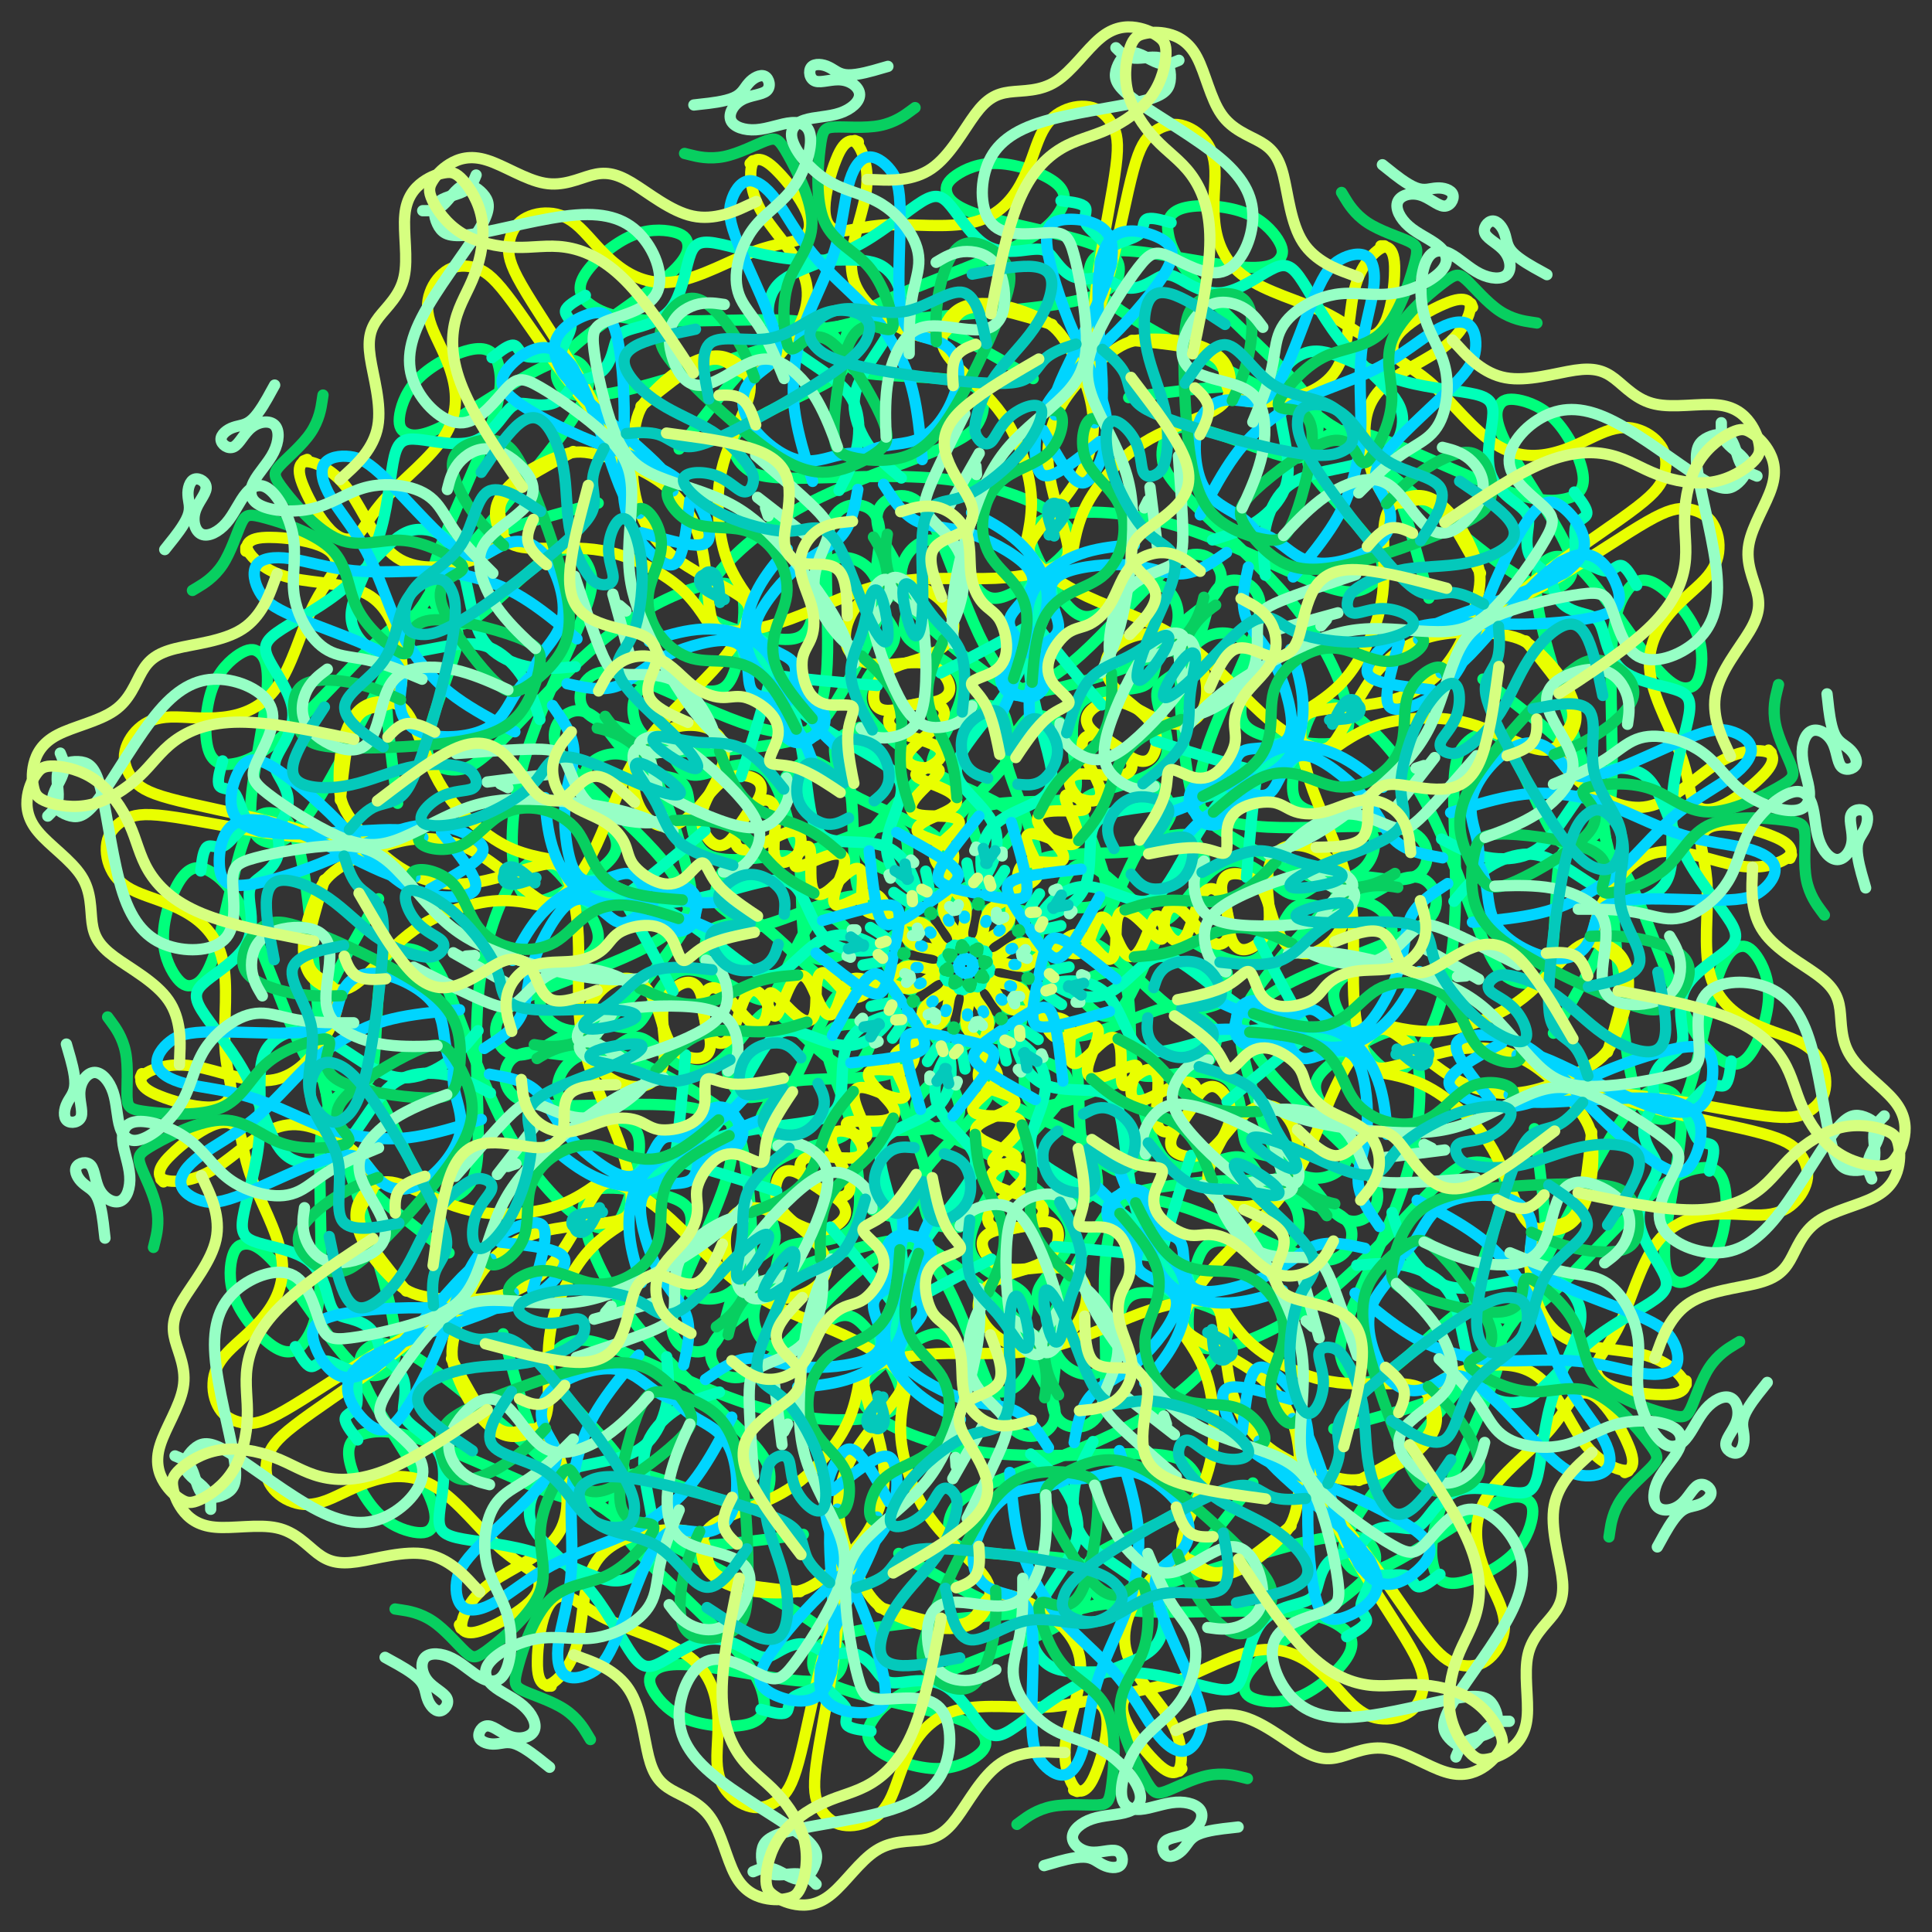
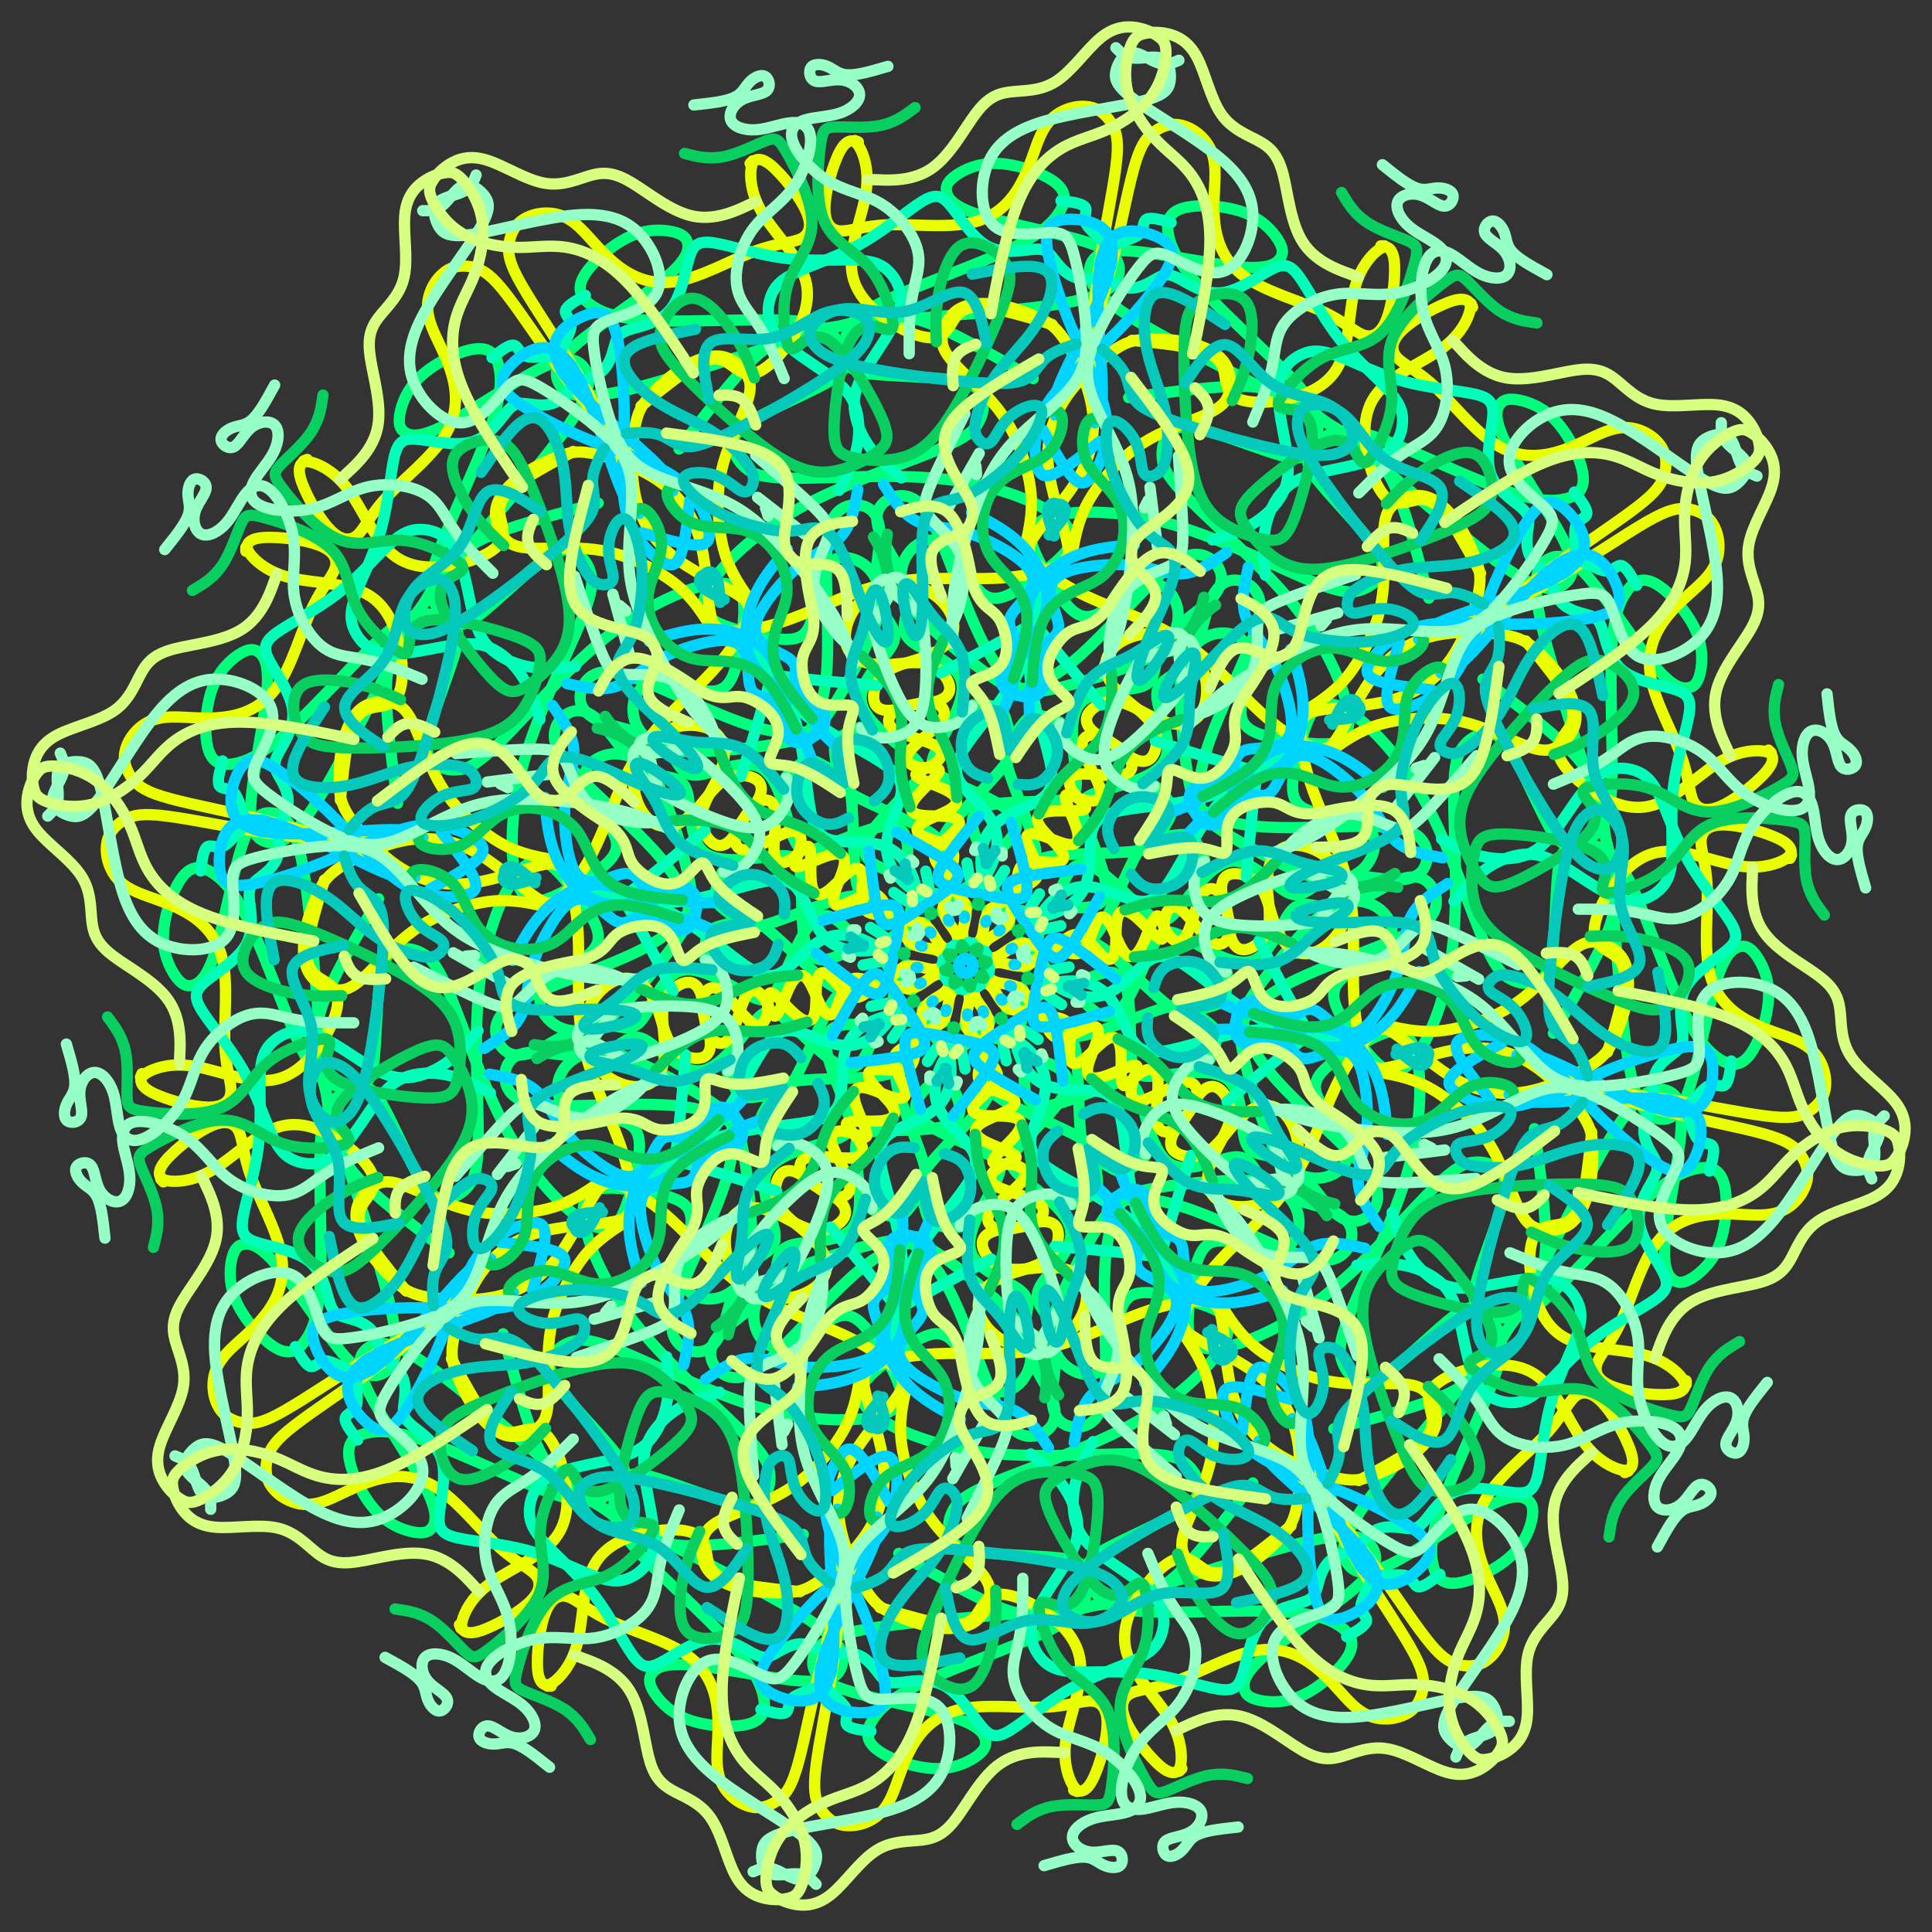
<svg xmlns="http://www.w3.org/2000/svg" xmlns:xlink="http://www.w3.org/1999/xlink" width="855" class="" height="855" viewBox="-86 -86 1027 1027">
  <rect x="-86" y="-86" width="1027" height="1027" fill="#333333" stroke="none" />
  <style>symbol{overflow: visible;}</style>
  <defs>
    <symbol id="fig1">
      <path d="M-152.5,-274.8L-146.2,-283.1C-139.8,-291.4,-127.2,-308.1,-116.5,-319.3C-105.8,-330.4,-97.2,-336.1,-66,-340.3C-34.8,-344.4,18.8,-347.1,47.7,-351.6C76.5,-356.1,80.5,-362.4,81.3,-368.3C82.2,-374.1,79.8,-379.4,65.3,-384.4C50.8,-389.4,24.2,-394.1,9.2,-398.6C-5.8,-403.1,-9.2,-407.4,-10.2,-410.9C-11.2,-414.4,-9.8,-417.1,-5.3,-420.3C-0.8,-423.4,6.8,-427.1,17.3,-426.6C27.8,-426.1,41.2,-421.4,47.5,-416.4C53.8,-411.4,53.2,-406.1,49.3,-400.3C45.5,-394.4,38.5,-388.1,21.2,-380.1C3.8,-372.1,-23.8,-362.4,-40,-355.1C-56.2,-347.8,-60.8,-342.8,-63,-337.1C-65.2,-331.4,-64.8,-325.1,-63.2,-321.1C-61.5,-317.1,-58.5,-315.4,-47.3,-314.4C-36.2,-313.4,-16.8,-313.1,-5.8,-311.3C5.2,-309.4,7.8,-306.1,8.8,-302.1C9.8,-298.1,9.2,-293.4,6.8,-289.1C4.5,-284.8,0.5,-280.8,-16.5,-273.8C-33.5,-266.8,-63.5,-256.8,-86,-244.8C-108.5,-232.8,-123.5,-218.8,-131.3,-209.1C-139.2,-199.4,-139.8,-194.1,-139.2,-190.3C-138.5,-186.4,-136.5,-184.1,-128.2,-180.9C-119.8,-177.8,-105.2,-173.8,-96.2,-173.6C-87.2,-173.4,-83.8,-177.1,-81.7,-185.4C-79.5,-193.8,-78.5,-206.8,-74,-212.8C-69.5,-218.8,-61.5,-217.8,-56,-214.6C-50.5,-211.4,-47.5,-206.1,-46,-200.8C-44.5,-195.4,-44.5,-190.1,-49.5,-178.1C-54.5,-166.1,-64.5,-147.4,-71.2,-137.1C-77.8,-126.8,-81.2,-124.8,-87.8,-124.1C-94.5,-123.4,-104.5,-124.1,-120,-129.6C-135.5,-135.1,-156.5,-145.4,-170.3,-150.9C-184.2,-156.4,-190.8,-157.1,-195.5,-155.8C-200.2,-154.4,-202.8,-151.1,-204.2,-147.6C-205.5,-144.1,-205.5,-140.4,-203.7,-137.3C-201.8,-134.1,-198.2,-131.4,-192.7,-129.4C-187.2,-127.4,-179.8,-126.1,-173,-123.3C-166.2,-120.4,-159.8,-116.1,-155.8,-111.1C-151.8,-106.1,-150.2,-100.4,-141.7,-101.6C-133.2,-102.8,-117.8,-110.8,-108.5,-105.1C-99.2,-99.4,-95.8,-80.1,-92.5,-70.3C-89.2,-60.4,-85.8,-60.1,-76.7,-63.3C-67.5,-66.4,-52.5,-73.1,-43.7,-74.3C-34.8,-75.4,-32.2,-71.1,-31.3,-65.4C-30.5,-59.8,-31.5,-52.8,-31,-48.1C-30.5,-43.4,-28.5,-41.1,-23.2,-39.8C-17.8,-38.4,-9.2,-38.1,-4.2,-35.8C0.8,-33.4,2.2,-29.1,-0.5,-32.9C-3.2,-36.8,-9.8,-48.8,-12.2,-57.1C-14.5,-65.4,-12.5,-70.1,-4.3,-79.4C3.8,-88.8,18.2,-102.8,23.5,-110.8C28.8,-118.8,25.2,-120.8,23.3,-124.4C21.5,-128.1,21.5,-133.4,18.5,-136.1C15.5,-138.8,9.5,-138.8,6.5,-138.8L3.5,-138.8" fill="none" stroke="#00ff7c" stroke-width="6" stroke-linecap="round" />
    </symbol>
    <symbol id="fig2">
      <path d="M220.5,-382.8L222.5,-382.8" fill="none" stroke="#e9ff00" stroke-width="6" stroke-linecap="round" />
    </symbol>
    <symbol id="fig3">
      <path d="M56.5,-219.8L57.2,-223.3C57.8,-226.8,59.2,-233.8,62,-240.6C64.8,-247.4,69.2,-254.1,75,-260.9C80.8,-267.8,88.2,-274.8,98,-280.3C107.8,-285.8,120.2,-289.8,127.8,-293.3C135.5,-296.8,138.5,-299.8,139.8,-304.6C141.2,-309.4,140.8,-316.1,137.2,-321.1C133.5,-326.1,126.5,-329.4,118.7,-331.3C110.8,-333.1,102.2,-333.4,95.7,-333.1C89.2,-332.8,84.8,-331.8,77.3,-326.4C69.8,-321.1,59.2,-311.4,52.3,-300.8C45.5,-290.1,42.5,-278.4,43.8,-265.1C45.2,-251.8,50.8,-236.8,53.2,-227.8C55.5,-218.8,54.5,-215.8,48.5,-212.8C42.5,-209.8,31.5,-206.8,15.5,-206.1C-0.5,-205.4,-21.5,-207.1,-35.7,-204.3C-49.8,-201.4,-57.2,-194.1,-61,-186.8C-64.8,-179.4,-65.2,-172.1,-62,-167.3C-58.8,-162.4,-52.2,-160.1,-44.3,-160.1C-36.5,-160.1,-27.5,-162.4,-20.7,-160.6C-13.8,-158.8,-9.2,-152.8,-8.7,-148.4C-8.2,-144.1,-11.8,-141.4,-17.3,-140.3C-22.8,-139.1,-30.2,-139.4,-35.3,-137.1C-40.5,-134.8,-43.5,-129.8,-38.7,-126.1C-33.8,-122.4,-21.2,-120.1,-16,-116.9C-10.8,-113.8,-13.2,-109.8,-17.5,-107.1C-21.8,-104.4,-28.2,-103.1,-26.3,-100.9C-24.5,-98.8,-14.5,-95.8,-9.3,-92.8C-4.2,-89.8,-3.8,-86.8,-7.3,-84.1C-10.8,-81.4,-18.2,-79.1,-22.3,-76.6C-26.5,-74.1,-27.5,-71.4,-23.3,-69.3C-19.2,-67.1,-9.8,-65.4,-7.3,-61.3C-4.8,-57.1,-9.2,-50.4,-8.5,-45.4C-7.8,-40.4,-2.2,-37.1,-0.5,-32.6C1.2,-28.1,-1.2,-22.4,-1.7,-18.8C-2.2,-15.1,-0.8,-13.4,-0.2,-12.6L0.5,-11.8" fill="none" stroke="#e9ff00" stroke-width="6" stroke-linecap="round" />
    </symbol>
    <symbol id="fig4">
      <path d="M270.5,-177.8L277.2,-183.6C283.8,-189.4,297.2,-201.1,312.8,-212.8C328.5,-224.4,346.5,-236.1,356.8,-244.1C367.2,-252.1,369.8,-256.4,371.2,-261.1C372.5,-265.8,372.5,-270.8,370.2,-275.1C367.8,-279.4,363.2,-283.1,358,-284.9C352.8,-286.8,347.2,-286.8,340,-284.1C332.8,-281.4,324.2,-276.1,314.2,-273.3C304.2,-270.4,292.8,-270.1,281.5,-277.3C270.2,-284.4,258.8,-299.1,249.3,-307.9C239.8,-316.8,232.2,-319.8,228.8,-323.8C225.5,-327.8,226.5,-332.8,232,-338.1C237.5,-343.4,247.5,-349.1,254.2,-351.9C260.8,-354.8,264.2,-354.8,266.2,-353.8C268.2,-352.8,268.8,-350.8,267.2,-346.1C265.5,-341.4,261.5,-334.1,251.7,-327.3C241.8,-320.4,226.2,-314.1,218.5,-304.4C210.8,-294.8,211.2,-281.8,213.5,-270.8C215.8,-259.8,220.2,-250.8,225,-247.6C229.8,-244.4,235.2,-247.1,240,-247.8C244.8,-248.4,249.2,-247.1,254.7,-240.3C260.2,-233.4,266.8,-221.1,270.2,-214.9L273.5,-208.8" fill="none" stroke="#e9ff00" stroke-width="6" stroke-linecap="round" />
    </symbol>
    <symbol id="fig5">
      <path d="M-67.5,-252.8L-65.7,-256.3C-63.8,-259.8,-60.2,-266.8,-58.3,-274.3C-56.5,-281.8,-56.5,-289.8,-58.5,-296.3C-60.5,-302.8,-64.5,-307.8,-72.8,-313.9C-81.2,-320.1,-93.8,-327.4,-100,-334.9C-106.2,-342.4,-105.8,-350.1,-103.8,-355.8C-101.8,-361.4,-98.2,-365.1,-89.5,-369.1C-80.8,-373.1,-67.2,-377.4,-54.7,-384.6C-42.2,-391.8,-30.8,-401.8,-23.5,-406.3C-16.2,-410.8,-12.8,-409.8,-8,-403.9C-3.2,-398.1,3.2,-387.4,11,-382.9C18.8,-378.4,28.2,-380.1,34,-380.8C39.8,-381.4,42.2,-381.1,45,-377.9C47.8,-374.8,51.2,-368.8,57,-366.4C62.8,-364.1,71.2,-365.4,75,-368.9C78.8,-372.4,78.2,-378.1,74.8,-382.8C71.5,-387.4,65.5,-391.1,63.8,-394.6C62.2,-398.1,64.8,-401.4,63.3,-403.4C61.8,-405.4,56.2,-406.1,53.3,-406.4L50.5,-406.8" fill="none" stroke="#00ffb9" stroke-width="6" stroke-linecap="round" />
    </symbol>
    <symbol id="fig6">
      <path d="M-13.5,-155.8L-4.5,-160.4C4.5,-165.1,22.5,-174.4,32.5,-180.4C42.5,-186.4,44.5,-189.1,45.3,-192.9C46.2,-196.8,45.8,-201.8,44,-202.1C42.2,-202.4,38.8,-198.1,36.3,-188.8C33.8,-179.4,32.2,-165.1,34.7,-149.1C37.2,-133.1,43.8,-115.4,45.3,-104.8C46.8,-94.1,43.2,-90.4,37,-87.1C30.8,-83.8,22.2,-80.8,16.7,-76.3C11.2,-71.8,8.8,-65.8,8.2,-59.8C7.5,-53.8,8.5,-47.8,9.7,-44.4C10.8,-41.1,12.2,-40.4,14,-41.9C15.8,-43.4,18.2,-47.1,19.3,-48.9L20.5,-50.8" fill="none" stroke="#00ffb9" stroke-width="6" stroke-linecap="round" />
    </symbol>
    <symbol id="fig7">
      <path d="M-3.5,12.2L2.5,11.2" fill="none" stroke="#00ffb9" stroke-width="6" stroke-linecap="round" />
    </symbol>
    <symbol id="fig8">
-       <path d="M124.5,-239.8L127.5,-245.5C130.5,-251.2,136.5,-262.5,142.7,-271C148.8,-279.5,155.2,-285.2,161.7,-290.2C168.2,-295.2,174.8,-299.5,185,-303.8C195.2,-308.2,208.8,-312.5,220.3,-318.7C231.8,-324.8,241.2,-332.8,249,-337.5C256.8,-342.2,263.2,-343.5,266.8,-341.2C270.5,-338.8,271.5,-332.8,270.8,-327.5C270.2,-322.2,267.8,-317.5,258.7,-308.2C249.5,-298.8,233.5,-284.8,225.3,-275.3C217.2,-265.8,216.8,-260.8,218.7,-256C220.5,-251.2,224.5,-246.5,225.5,-240.8C226.5,-235.2,224.5,-228.5,217,-223C209.5,-217.5,196.5,-213.2,187,-214.2C177.5,-215.2,171.5,-221.5,166,-225.3C160.5,-229.2,155.5,-230.5,153,-231.2L150.5,-231.8" fill="none" stroke="#00d5ff" stroke-width="6" stroke-linecap="round" />
-     </symbol>
+       </symbol>
    <symbol id="fig9">
      <path d="M138.5,-219.8L134.7,-217.2C130.8,-214.5,123.2,-209.2,115.3,-208.5C107.5,-207.8,99.5,-211.8,87.8,-213C76.2,-214.2,60.8,-212.5,52.8,-209.2C44.8,-205.8,44.2,-200.8,45.2,-195.7C46.2,-190.5,48.8,-185.2,49.2,-181.2C49.5,-177.2,47.5,-174.5,41.5,-171.3C35.5,-168.2,25.5,-164.5,21.2,-159.8C16.8,-155.2,18.2,-149.5,21.3,-146.5C24.5,-143.5,29.5,-143.2,33.2,-144.2C36.8,-145.2,39.2,-147.5,38.2,-154.7C37.2,-161.8,32.8,-173.8,32.5,-183.7C32.2,-193.5,35.8,-201.2,41.7,-207.2C47.5,-213.2,55.5,-217.5,63.8,-220C72.2,-222.5,80.8,-223.2,85.2,-223.5L89.5,-223.8" fill="none" stroke="#00d5ff" stroke-width="6" stroke-linecap="round" />
    </symbol>
    <symbol id="fig10">
      <path d="M23.5,31.2L26.5,29.2C29.5,27.2,35.5,23.2,39.5,22.2C43.5,21.2,45.5,23.2,47.2,30.2C48.8,37.2,50.2,49.2,50.8,55.2L51.5,61.2" fill="none" stroke="#00d5ff" stroke-width="6" stroke-linecap="round" />
    </symbol>
    <symbol id="fig11">
      <path d="M116.5,29.2L118.2,26.3C119.8,23.5,123.2,17.8,128.3,17.7C133.5,17.5,140.5,22.8,148.7,24.7C156.8,26.5,166.2,24.8,170.8,24L175.5,23.2" fill="none" stroke="#00d5ff" stroke-width="6" stroke-linecap="round" />
    </symbol>
    <symbol id="fig12">
      <path d="M3.5,-0.8L4.5,-0.8" fill="none" stroke="#00d5ff" stroke-width="6" stroke-linecap="round" />
    </symbol>
    <symbol id="fig13">
      <path d="M25.5,-0.8L26.5,-0.8" fill="none" stroke="#00d5ff" stroke-width="6" stroke-linecap="round" />
    </symbol>
    <symbol id="fig14">
      <path d="M252.5,-155.8L254.2,-156C255.8,-156.2,259.2,-156.5,268,-165.5C276.8,-174.5,291.2,-192.2,303,-203.7C314.8,-215.2,324.2,-220.5,331.7,-218.3C339.2,-216.2,344.8,-206.5,346.7,-199.7C348.5,-192.8,346.5,-188.8,336.3,-186C326.2,-183.2,307.8,-181.5,290,-181.7C272.2,-181.8,254.8,-183.8,241.8,-180.7C228.8,-177.5,220.2,-169.2,216,-163.3C211.8,-157.5,212.2,-154.2,218.2,-151.8C224.2,-149.5,235.8,-148.2,241.7,-147.5L247.5,-146.8" fill="none" stroke="#00d5ff" stroke-width="6" stroke-linecap="round" />
    </symbol>
    <symbol id="fig15">
      <path d="M223.5,-245.8L226.2,-248.7C228.8,-251.5,234.2,-257.2,242,-262.7C249.8,-268.2,260.2,-273.5,267,-273C273.8,-272.5,277.2,-266.2,278.7,-260.5C280.2,-254.8,279.8,-249.8,277.7,-245.7C275.5,-241.5,271.5,-238.2,257.7,-232.2C243.8,-226.2,220.2,-217.5,203.3,-213.5C186.5,-209.5,176.5,-210.2,167.8,-214.8C159.2,-219.5,151.8,-228.2,148.2,-234.3C144.5,-240.5,144.5,-244.2,153.8,-253C163.2,-261.8,181.8,-275.8,192.7,-278.8C203.5,-281.8,206.5,-273.8,208.8,-270C211.2,-266.2,212.8,-266.5,216.5,-272.3C220.2,-278.2,225.8,-289.5,226.3,-300.5C226.8,-311.5,222.2,-322.2,226.7,-333.3C231.2,-344.5,244.8,-356.2,252.5,-362.2C260.2,-368.2,261.8,-368.5,266,-364.7C270.2,-360.8,276.8,-352.8,283.5,-348.3C290.2,-343.8,296.8,-342.8,300.2,-342.3L303.5,-341.8" fill="none" stroke="#08cf60" stroke-width="6" stroke-linecap="round" />
    </symbol>
    <symbol id="fig16">
      <path d="M131.5,-81.8L135.8,-85.5C140.2,-89.2,148.8,-96.5,156.7,-100C164.5,-103.5,171.5,-103.2,178,-101.3C184.5,-99.5,190.5,-96.2,197.2,-95.3C203.8,-94.5,211.2,-96.2,217.7,-100.2C224.2,-104.2,229.8,-110.5,231.8,-118.7C233.8,-126.8,232.2,-136.8,235.2,-144.7C238.2,-152.5,245.8,-158.2,250.2,-158.8C254.5,-159.5,255.5,-155.2,256,-153L256.5,-150.8" fill="none" stroke="#08cf60" stroke-width="6" stroke-linecap="round" />
    </symbol>
    <symbol id="fig17">
      <path d="M89.5,-4.8L93.7,-5.2C97.8,-5.5,106.2,-6.2,114.8,-9.7C123.5,-13.2,132.5,-19.5,142.3,-20.3C152.2,-21.2,162.8,-16.5,168.2,-14.2L173.5,-11.8" fill="none" stroke="#08cf60" stroke-width="6" stroke-linecap="round" />
    </symbol>
    <symbol id="fig18">
      <path d="M32.5,6.2L33.5,6.2" fill="none" stroke="#08cf60" stroke-width="6" stroke-linecap="round" />
    </symbol>
    <symbol id="fig19">
      <path d="M7.5,6.2L9.5,6.2" fill="none" stroke="#08cf60" stroke-width="6" stroke-linecap="round" />
    </symbol>
    <symbol id="fig20">
      <path d="M196.5,-36.8L199.5,-38C202.5,-39.2,208.5,-41.5,214,-42.3C219.5,-43.2,224.5,-42.5,227,-42.2L229.5,-41.8" fill="none" stroke="#08cf60" stroke-width="6" stroke-linecap="round" />
    </symbol>
    <symbol id="fig21">
      <path d="M116.5,-125.8L119.5,-129.3C122.5,-132.8,128.5,-139.8,139.7,-147.8C150.8,-155.8,167.2,-164.8,180.5,-170.7C193.8,-176.5,204.2,-179.2,216.7,-179.3C229.2,-179.5,243.8,-177.2,254.8,-177.8C265.8,-178.5,273.2,-182.2,282.3,-191.8C291.5,-201.5,302.5,-217.2,307.8,-226.5C313.2,-235.8,312.8,-238.8,307,-244.3C301.2,-249.8,289.8,-257.8,288.8,-267.2C287.8,-276.5,297.2,-287.2,307.5,-292.3C317.8,-297.5,329.2,-297.2,344.3,-289.5C359.5,-281.8,378.5,-266.8,390,-259.7C401.5,-252.5,405.5,-253.2,409.2,-255.8C412.8,-258.5,416.2,-263.2,414.8,-267.2C413.5,-271.2,407.5,-274.5,404.5,-278C401.5,-281.5,401.5,-285.2,401.5,-287L401.5,-288.8" fill="none" stroke="#96ffc5" stroke-width="6" stroke-linecap="round" />
    </symbol>
    <symbol id="fig22">
      <path d="M170.5,-57.8L170.2,-58.7C169.8,-59.5,169.2,-61.2,172.7,-65C176.2,-68.8,183.8,-74.8,190.8,-78C197.8,-81.2,204.2,-81.5,210.7,-79.8C217.2,-78.2,223.8,-74.5,228.7,-73.3C233.5,-72.2,236.5,-73.5,243.3,-80.3C250.2,-87.2,260.8,-99.5,266.2,-105.7L271.5,-111.8" fill="none" stroke="#96ffc5" stroke-width="6" stroke-linecap="round" />
    </symbol>
    <symbol id="fig23">
      <path d="M25.5,16.2L28.5,16.2" fill="none" stroke="#96ffc5" stroke-width="6" stroke-linecap="round" />
    </symbol>
    <symbol id="fig24">
      <path d="M188.5,-25.8L190.2,-28.2C191.8,-30.5,195.2,-35.2,198.3,-37.8C201.5,-40.5,204.5,-41.2,205.8,-39.8C207.2,-38.5,206.8,-35.2,204.2,-31.8C201.5,-28.5,196.5,-25.2,184.3,-23.2C172.2,-21.2,152.8,-20.5,141.2,-22.3C129.5,-24.2,125.5,-28.5,123.3,-33.5C121.2,-38.5,120.8,-44.2,121.7,-48C122.5,-51.8,124.5,-53.8,125.5,-54.8L126.5,-55.8" fill="none" stroke="#96ffc5" stroke-width="6" stroke-linecap="round" />
    </symbol>
    <symbol id="fig25">
      <path d="M58.5,19.2L60.5,19.2" fill="none" stroke="#96ffc5" stroke-width="6" stroke-linecap="round" />
    </symbol>
    <symbol id="fig26">
      <path d="M-251.5,-208.8L-255,-212.3C-258.5,-215.8,-265.5,-222.8,-270.3,-229.3C-275.2,-235.8,-277.8,-241.8,-281.7,-246.2C-285.5,-250.5,-290.5,-253.2,-297.3,-254.7C-304.2,-256.2,-312.8,-256.5,-321.2,-253.8C-329.5,-251.2,-337.5,-245.5,-347.3,-243.2C-357.2,-240.8,-368.8,-241.8,-374.8,-244.7C-380.8,-247.5,-381.2,-252.2,-378.7,-257.2C-376.2,-262.2,-370.8,-267.5,-368,-273.2C-365.2,-278.8,-364.8,-284.8,-367.5,-287.5C-370.2,-290.2,-375.8,-289.5,-379.8,-286.3C-383.8,-283.2,-386.2,-277.5,-389.2,-276C-392.2,-274.5,-395.8,-277.2,-396,-279.8C-396.2,-282.5,-392.8,-285.2,-389.5,-286.3C-386.2,-287.5,-382.8,-287.2,-379.2,-290.7C-375.5,-294.2,-371.5,-301.5,-369.5,-305.2L-367.5,-308.8" fill="none" stroke="#96ffc5" stroke-width="6" stroke-linecap="round" />
    </symbol>
    <symbol id="fig27">
-       <path d="M-243.5,-146.8L-248.3,-149C-253.2,-151.2,-262.8,-155.5,-272.2,-157.5C-281.5,-159.5,-290.5,-159.2,-296.7,-157C-302.8,-154.8,-306.2,-150.8,-308.7,-143.7C-311.2,-136.5,-312.8,-126.2,-316.5,-120.5C-320.2,-114.8,-325.8,-113.8,-332.7,-115.8C-339.5,-117.8,-347.5,-122.8,-350.8,-128.8C-354.2,-134.8,-352.8,-141.8,-350.2,-146.8C-347.5,-151.8,-343.5,-154.8,-341.5,-156.3L-339.5,-157.8" fill="none" stroke="#96ffc5" stroke-width="6" stroke-linecap="round" />
-     </symbol>
+       </symbol>
    <symbol id="fig28">
      <path d="M-243.5,-94.8L-247.5,-96.8" fill="none" stroke="#96ffc5" stroke-width="6" stroke-linecap="round" />
    </symbol>
    <symbol id="fig29">
      <path d="M-254.5,-97.8L-222.5,-101.8" fill="none" stroke="#96ffc5" stroke-width="6" stroke-linecap="round" />
    </symbol>
    <symbol id="fig30">
      <path d="M116.5,-309.8L120.2,-315.2C123.8,-320.5,131.2,-331.2,138.3,-330.2C145.5,-329.2,152.5,-316.5,162,-309.8C171.5,-303.2,183.5,-302.5,191.7,-298.8C199.8,-295.2,204.2,-288.5,205.3,-283.7C206.5,-278.8,204.5,-275.8,200.2,-273.7C195.8,-271.5,189.2,-270.2,172.5,-273.2C155.8,-276.2,129.2,-283.5,113.2,-288.8C97.2,-294.2,91.8,-297.5,89.2,-301.7C86.5,-305.8,86.5,-310.8,84.2,-315.3C81.8,-319.8,77.2,-323.8,74.8,-325.8L72.5,-327.8" fill="none" stroke="#04c9bb" stroke-width="6" stroke-linecap="round" />
    </symbol>
    <symbol id="fig31">
      <path d="M54.5,11.2L62.5,9.2" fill="none" stroke="#04c9bb" stroke-width="6" stroke-linecap="round" />
    </symbol>
    <symbol id="fig32">
      <path d="M125.5,-49.8L130.5,-52.5C135.5,-55.2,145.5,-60.5,154,-61.2C162.5,-61.8,169.5,-57.8,177.3,-55.3C185.2,-52.8,193.8,-51.8,197.7,-50.2C201.5,-48.5,200.5,-46.2,194,-44.2C187.5,-42.2,175.5,-40.5,172.8,-42C170.2,-43.5,176.8,-48.2,188,-53C199.2,-57.8,214.8,-62.8,223.3,-67.7C231.8,-72.5,233.2,-77.2,232.8,-81.7C232.5,-86.2,230.5,-90.5,231.3,-99.3C232.2,-108.2,235.8,-121.5,241.5,-132.2C247.2,-142.8,254.8,-150.8,258.8,-150.2C262.8,-149.5,263.2,-140.2,260.8,-133.3C258.5,-126.5,253.5,-122.2,252.3,-119C251.2,-115.8,253.8,-113.8,256.7,-113.2C259.5,-112.5,262.5,-113.2,267.3,-116.7C272.2,-120.2,278.8,-126.5,284.2,-135C289.5,-143.5,293.5,-154.2,299.2,-163C304.8,-171.8,312.2,-178.8,317.8,-181C323.5,-183.2,327.5,-180.5,330.7,-173.5C333.8,-166.5,336.2,-155.2,337.3,-149.5L338.5,-143.8" fill="none" stroke="#04c9bb" stroke-width="6" stroke-linecap="round" />
    </symbol>
    <symbol id="fig33">
      <path d="M-128.5,-194.8L-131,-196C-133.5,-197.2,-138.5,-199.5,-140.5,-202C-142.5,-204.5,-141.5,-207.2,-139.8,-207.7C-138.2,-208.2,-135.8,-206.5,-134.7,-205.7L-133.5,-204.8" fill="none" stroke="#04c9bb" stroke-width="6" stroke-linecap="round" />
    </symbol>
    <symbol id="fig34">
      <path d="M11.5,-99.8L9.3,-100.5C7.2,-101.2,2.8,-102.5,0.2,-106.8C-2.5,-111.2,-3.5,-118.5,-1.3,-124C0.8,-129.5,6.2,-133.2,10.3,-134.8C14.5,-136.5,17.5,-136.2,19.3,-132.5C21.2,-128.8,21.8,-121.8,22.2,-118.3L22.5,-114.8" fill="none" stroke="#04c9bb" stroke-width="6" stroke-linecap="round" />
    </symbol>
    <symbol id="fig35">
      <path d="M254.5,-235.8L263.8,-242.2C273.2,-248.5,291.8,-261.2,307,-267.5C322.2,-273.8,333.8,-273.8,343,-271.5C352.2,-269.2,358.8,-264.5,367.7,-261.2C376.5,-257.8,387.5,-255.8,396.8,-257.3C406.2,-258.8,413.8,-263.8,417.8,-267.5C421.8,-271.2,422.2,-273.5,421.7,-276.8C421.2,-280.2,419.8,-284.5,416.7,-288.8C413.5,-293.2,408.5,-297.5,399.2,-298.3C389.8,-299.2,376.2,-296.5,366.3,-298.7C356.5,-300.8,350.5,-307.8,344.8,-312.2C339.2,-316.5,333.8,-318.2,323.7,-316.7C313.5,-315.2,298.5,-310.5,286.8,-312.7C275.2,-314.8,266.8,-323.8,262.7,-328.3L258.5,-332.8" fill="none" stroke="#d6ff80" stroke-width="6" stroke-linecap="round" />
    </symbol>
    <symbol id="fig36">
      <path d="M129.5,-147.8L131.5,-152.3C133.5,-156.8,137.5,-165.8,142.8,-168.3C148.2,-170.8,154.8,-166.8,159.7,-165.2C164.5,-163.5,167.5,-164.2,170.2,-165.7C172.8,-167.2,175.2,-169.5,177,-175.3C178.8,-181.2,180.2,-190.5,183.7,-197.8C187.2,-205.2,192.8,-210.5,205.2,-210.7C217.5,-210.8,236.5,-205.8,246,-203.3L255.5,-200.8" fill="none" stroke="#d6ff80" stroke-width="6" stroke-linecap="round" />
    </symbol>
    <symbol id="fig37">
-       <path d="M26.5,-110.8L29.3,-115C32.2,-119.2,37.8,-127.5,43.5,-132.2C49.2,-136.8,54.8,-137.8,54.8,-140.2C54.8,-142.5,49.2,-146.2,46.2,-150.3C43.2,-154.5,42.8,-159.2,44.7,-164.2C46.5,-169.2,50.5,-174.5,54.3,-177.2C58.2,-179.8,61.8,-179.8,65.8,-181.8C69.8,-183.8,74.2,-187.8,77.5,-193.8C80.8,-199.8,83.2,-207.8,88.2,-213C93.2,-218.2,100.8,-220.5,107.3,-219.5C113.8,-218.5,119.2,-214.2,121.8,-212L124.5,-209.8" fill="none" stroke="#d6ff80" stroke-width="6" stroke-linecap="round" />
+       <path d="M26.5,-110.8L29.3,-115C32.2,-119.2,37.8,-127.5,43.5,-132.2C49.2,-136.8,54.8,-137.8,54.8,-140.2C54.8,-142.5,49.2,-146.2,46.2,-150.3C43.2,-154.5,42.8,-159.2,44.7,-164.2C46.5,-169.2,50.5,-174.5,54.3,-177.2C58.2,-179.8,61.8,-179.8,65.8,-181.8C69.8,-183.8,74.2,-187.8,77.5,-193.8C93.2,-218.2,100.8,-220.5,107.3,-219.5C113.8,-218.5,119.2,-214.2,121.8,-212L124.5,-209.8" fill="none" stroke="#d6ff80" stroke-width="6" stroke-linecap="round" />
    </symbol>
    <symbol id="fig38">
      <path d="M42.5,13.2L45.5,12.2" fill="none" stroke="#d6ff80" stroke-width="6" stroke-linecap="round" />
    </symbol>
    <symbol id="fig39">
      <path d="M308.5,-6.8L311.3,-7C314.2,-7.2,319.8,-7.5,323.5,-5.5C327.2,-3.5,328.8,0.8,329.7,3L330.5,5.2" fill="none" stroke="#d6ff80" stroke-width="6" stroke-linecap="round" />
    </symbol>
  </defs>
  <g transform="translate(427.5, 427.5)">
    <g id="layer1">
      <use xlink:href="#fig1" transform="rotate(0)" />
      <use xlink:href="#fig1" transform="rotate(22.5) scale(-1,1)" />
      <use xlink:href="#fig1" transform="rotate(45)" />
      <use xlink:href="#fig1" transform="rotate(67.5) scale(-1,1)" />
      <use xlink:href="#fig1" transform="rotate(90)" />
      <use xlink:href="#fig1" transform="rotate(112.5) scale(-1,1)" />
      <use xlink:href="#fig1" transform="rotate(135)" />
      <use xlink:href="#fig1" transform="rotate(157.5) scale(-1,1)" />
      <use xlink:href="#fig1" transform="rotate(180)" />
      <use xlink:href="#fig1" transform="rotate(202.5) scale(-1,1)" />
      <use xlink:href="#fig1" transform="rotate(225)" />
      <use xlink:href="#fig1" transform="rotate(247.5) scale(-1,1)" />
      <use xlink:href="#fig1" transform="rotate(270)" />
      <use xlink:href="#fig1" transform="rotate(292.5) scale(-1,1)" />
      <use xlink:href="#fig1" transform="rotate(315)" />
      <use xlink:href="#fig1" transform="rotate(337.5) scale(-1,1)" />
    </g>
    <g id="layer2">
      <use xlink:href="#fig2" transform="rotate(0)" />
      <use xlink:href="#fig2" transform="rotate(22.5) scale(-1,1)" />
      <use xlink:href="#fig2" transform="rotate(45)" />
      <use xlink:href="#fig2" transform="rotate(67.5) scale(-1,1)" />
      <use xlink:href="#fig2" transform="rotate(90)" />
      <use xlink:href="#fig2" transform="rotate(112.5) scale(-1,1)" />
      <use xlink:href="#fig2" transform="rotate(135)" />
      <use xlink:href="#fig2" transform="rotate(157.5) scale(-1,1)" />
      <use xlink:href="#fig2" transform="rotate(180)" />
      <use xlink:href="#fig2" transform="rotate(202.5) scale(-1,1)" />
      <use xlink:href="#fig2" transform="rotate(225)" />
      <use xlink:href="#fig2" transform="rotate(247.5) scale(-1,1)" />
      <use xlink:href="#fig2" transform="rotate(270)" />
      <use xlink:href="#fig2" transform="rotate(292.5) scale(-1,1)" />
      <use xlink:href="#fig2" transform="rotate(315)" />
      <use xlink:href="#fig2" transform="rotate(337.5) scale(-1,1)" />
    </g>
    <g id="layer3">
      <use xlink:href="#fig3" transform="rotate(0)" />
      <use xlink:href="#fig3" transform="rotate(22.5) scale(-1,1)" />
      <use xlink:href="#fig3" transform="rotate(45)" />
      <use xlink:href="#fig3" transform="rotate(67.5) scale(-1,1)" />
      <use xlink:href="#fig3" transform="rotate(90)" />
      <use xlink:href="#fig3" transform="rotate(112.5) scale(-1,1)" />
      <use xlink:href="#fig3" transform="rotate(135)" />
      <use xlink:href="#fig3" transform="rotate(157.5) scale(-1,1)" />
      <use xlink:href="#fig3" transform="rotate(180)" />
      <use xlink:href="#fig3" transform="rotate(202.5) scale(-1,1)" />
      <use xlink:href="#fig3" transform="rotate(225)" />
      <use xlink:href="#fig3" transform="rotate(247.5) scale(-1,1)" />
      <use xlink:href="#fig3" transform="rotate(270)" />
      <use xlink:href="#fig3" transform="rotate(292.5) scale(-1,1)" />
      <use xlink:href="#fig3" transform="rotate(315)" />
      <use xlink:href="#fig3" transform="rotate(337.5) scale(-1,1)" />
    </g>
    <g id="layer4">
      <use xlink:href="#fig4" transform="rotate(0)" />
      <use xlink:href="#fig4" transform="rotate(22.5) scale(-1,1)" />
      <use xlink:href="#fig4" transform="rotate(45)" />
      <use xlink:href="#fig4" transform="rotate(67.5) scale(-1,1)" />
      <use xlink:href="#fig4" transform="rotate(90)" />
      <use xlink:href="#fig4" transform="rotate(112.5) scale(-1,1)" />
      <use xlink:href="#fig4" transform="rotate(135)" />
      <use xlink:href="#fig4" transform="rotate(157.5) scale(-1,1)" />
      <use xlink:href="#fig4" transform="rotate(180)" />
      <use xlink:href="#fig4" transform="rotate(202.5) scale(-1,1)" />
      <use xlink:href="#fig4" transform="rotate(225)" />
      <use xlink:href="#fig4" transform="rotate(247.5) scale(-1,1)" />
      <use xlink:href="#fig4" transform="rotate(270)" />
      <use xlink:href="#fig4" transform="rotate(292.5) scale(-1,1)" />
      <use xlink:href="#fig4" transform="rotate(315)" />
      <use xlink:href="#fig4" transform="rotate(337.5) scale(-1,1)" />
    </g>
    <g id="layer5">
      <use xlink:href="#fig5" transform="rotate(0)" />
      <use xlink:href="#fig5" transform="rotate(22.5) scale(-1,1)" />
      <use xlink:href="#fig5" transform="rotate(45)" />
      <use xlink:href="#fig5" transform="rotate(67.5) scale(-1,1)" />
      <use xlink:href="#fig5" transform="rotate(90)" />
      <use xlink:href="#fig5" transform="rotate(112.5) scale(-1,1)" />
      <use xlink:href="#fig5" transform="rotate(135)" />
      <use xlink:href="#fig5" transform="rotate(157.5) scale(-1,1)" />
      <use xlink:href="#fig5" transform="rotate(180)" />
      <use xlink:href="#fig5" transform="rotate(202.5) scale(-1,1)" />
      <use xlink:href="#fig5" transform="rotate(225)" />
      <use xlink:href="#fig5" transform="rotate(247.5) scale(-1,1)" />
      <use xlink:href="#fig5" transform="rotate(270)" />
      <use xlink:href="#fig5" transform="rotate(292.5) scale(-1,1)" />
      <use xlink:href="#fig5" transform="rotate(315)" />
      <use xlink:href="#fig5" transform="rotate(337.5) scale(-1,1)" />
    </g>
    <g id="layer6">
      <use xlink:href="#fig6" transform="rotate(0)" />
      <use xlink:href="#fig6" transform="rotate(22.5) scale(-1,1)" />
      <use xlink:href="#fig6" transform="rotate(45)" />
      <use xlink:href="#fig6" transform="rotate(67.5) scale(-1,1)" />
      <use xlink:href="#fig6" transform="rotate(90)" />
      <use xlink:href="#fig6" transform="rotate(112.5) scale(-1,1)" />
      <use xlink:href="#fig6" transform="rotate(135)" />
      <use xlink:href="#fig6" transform="rotate(157.5) scale(-1,1)" />
      <use xlink:href="#fig6" transform="rotate(180)" />
      <use xlink:href="#fig6" transform="rotate(202.5) scale(-1,1)" />
      <use xlink:href="#fig6" transform="rotate(225)" />
      <use xlink:href="#fig6" transform="rotate(247.5) scale(-1,1)" />
      <use xlink:href="#fig6" transform="rotate(270)" />
      <use xlink:href="#fig6" transform="rotate(292.5) scale(-1,1)" />
      <use xlink:href="#fig6" transform="rotate(315)" />
      <use xlink:href="#fig6" transform="rotate(337.5) scale(-1,1)" />
    </g>
    <g id="layer7">
      <use xlink:href="#fig7" transform="rotate(0)" />
      <use xlink:href="#fig7" transform="rotate(22.5) scale(-1,1)" />
      <use xlink:href="#fig7" transform="rotate(45)" />
      <use xlink:href="#fig7" transform="rotate(67.5) scale(-1,1)" />
      <use xlink:href="#fig7" transform="rotate(90)" />
      <use xlink:href="#fig7" transform="rotate(112.5) scale(-1,1)" />
      <use xlink:href="#fig7" transform="rotate(135)" />
      <use xlink:href="#fig7" transform="rotate(157.5) scale(-1,1)" />
      <use xlink:href="#fig7" transform="rotate(180)" />
      <use xlink:href="#fig7" transform="rotate(202.5) scale(-1,1)" />
      <use xlink:href="#fig7" transform="rotate(225)" />
      <use xlink:href="#fig7" transform="rotate(247.5) scale(-1,1)" />
      <use xlink:href="#fig7" transform="rotate(270)" />
      <use xlink:href="#fig7" transform="rotate(292.5) scale(-1,1)" />
      <use xlink:href="#fig7" transform="rotate(315)" />
      <use xlink:href="#fig7" transform="rotate(337.5) scale(-1,1)" />
    </g>
    <g id="layer8">
      <use xlink:href="#fig8" transform="rotate(0)" />
      <use xlink:href="#fig8" transform="rotate(22.5) scale(-1,1)" />
      <use xlink:href="#fig8" transform="rotate(45)" />
      <use xlink:href="#fig8" transform="rotate(67.5) scale(-1,1)" />
      <use xlink:href="#fig8" transform="rotate(90)" />
      <use xlink:href="#fig8" transform="rotate(112.5) scale(-1,1)" />
      <use xlink:href="#fig8" transform="rotate(135)" />
      <use xlink:href="#fig8" transform="rotate(157.5) scale(-1,1)" />
      <use xlink:href="#fig8" transform="rotate(180)" />
      <use xlink:href="#fig8" transform="rotate(202.5) scale(-1,1)" />
      <use xlink:href="#fig8" transform="rotate(225)" />
      <use xlink:href="#fig8" transform="rotate(247.5) scale(-1,1)" />
      <use xlink:href="#fig8" transform="rotate(270)" />
      <use xlink:href="#fig8" transform="rotate(292.5) scale(-1,1)" />
      <use xlink:href="#fig8" transform="rotate(315)" />
      <use xlink:href="#fig8" transform="rotate(337.5) scale(-1,1)" />
    </g>
    <g id="layer9">
      <use xlink:href="#fig9" transform="rotate(0)" />
      <use xlink:href="#fig9" transform="rotate(22.5) scale(-1,1)" />
      <use xlink:href="#fig9" transform="rotate(45)" />
      <use xlink:href="#fig9" transform="rotate(67.5) scale(-1,1)" />
      <use xlink:href="#fig9" transform="rotate(90)" />
      <use xlink:href="#fig9" transform="rotate(112.5) scale(-1,1)" />
      <use xlink:href="#fig9" transform="rotate(135)" />
      <use xlink:href="#fig9" transform="rotate(157.5) scale(-1,1)" />
      <use xlink:href="#fig9" transform="rotate(180)" />
      <use xlink:href="#fig9" transform="rotate(202.5) scale(-1,1)" />
      <use xlink:href="#fig9" transform="rotate(225)" />
      <use xlink:href="#fig9" transform="rotate(247.5) scale(-1,1)" />
      <use xlink:href="#fig9" transform="rotate(270)" />
      <use xlink:href="#fig9" transform="rotate(292.5) scale(-1,1)" />
      <use xlink:href="#fig9" transform="rotate(315)" />
      <use xlink:href="#fig9" transform="rotate(337.5) scale(-1,1)" />
    </g>
    <g id="layer10">
      <use xlink:href="#fig10" transform="rotate(0)" />
      <use xlink:href="#fig10" transform="rotate(22.5) scale(-1,1)" />
      <use xlink:href="#fig10" transform="rotate(45)" />
      <use xlink:href="#fig10" transform="rotate(67.5) scale(-1,1)" />
      <use xlink:href="#fig10" transform="rotate(90)" />
      <use xlink:href="#fig10" transform="rotate(112.5) scale(-1,1)" />
      <use xlink:href="#fig10" transform="rotate(135)" />
      <use xlink:href="#fig10" transform="rotate(157.5) scale(-1,1)" />
      <use xlink:href="#fig10" transform="rotate(180)" />
      <use xlink:href="#fig10" transform="rotate(202.5) scale(-1,1)" />
      <use xlink:href="#fig10" transform="rotate(225)" />
      <use xlink:href="#fig10" transform="rotate(247.5) scale(-1,1)" />
      <use xlink:href="#fig10" transform="rotate(270)" />
      <use xlink:href="#fig10" transform="rotate(292.5) scale(-1,1)" />
      <use xlink:href="#fig10" transform="rotate(315)" />
      <use xlink:href="#fig10" transform="rotate(337.5) scale(-1,1)" />
    </g>
    <g id="layer11">
      <use xlink:href="#fig11" transform="rotate(0)" />
      <use xlink:href="#fig11" transform="rotate(22.5) scale(-1,1)" />
      <use xlink:href="#fig11" transform="rotate(45)" />
      <use xlink:href="#fig11" transform="rotate(67.5) scale(-1,1)" />
      <use xlink:href="#fig11" transform="rotate(90)" />
      <use xlink:href="#fig11" transform="rotate(112.5) scale(-1,1)" />
      <use xlink:href="#fig11" transform="rotate(135)" />
      <use xlink:href="#fig11" transform="rotate(157.5) scale(-1,1)" />
      <use xlink:href="#fig11" transform="rotate(180)" />
      <use xlink:href="#fig11" transform="rotate(202.5) scale(-1,1)" />
      <use xlink:href="#fig11" transform="rotate(225)" />
      <use xlink:href="#fig11" transform="rotate(247.5) scale(-1,1)" />
      <use xlink:href="#fig11" transform="rotate(270)" />
      <use xlink:href="#fig11" transform="rotate(292.5) scale(-1,1)" />
      <use xlink:href="#fig11" transform="rotate(315)" />
      <use xlink:href="#fig11" transform="rotate(337.5) scale(-1,1)" />
    </g>
    <g id="layer12">
      <use xlink:href="#fig12" transform="rotate(0)" />
      <use xlink:href="#fig12" transform="rotate(22.5) scale(-1,1)" />
      <use xlink:href="#fig12" transform="rotate(45)" />
      <use xlink:href="#fig12" transform="rotate(67.5) scale(-1,1)" />
      <use xlink:href="#fig12" transform="rotate(90)" />
      <use xlink:href="#fig12" transform="rotate(112.5) scale(-1,1)" />
      <use xlink:href="#fig12" transform="rotate(135)" />
      <use xlink:href="#fig12" transform="rotate(157.5) scale(-1,1)" />
      <use xlink:href="#fig12" transform="rotate(180)" />
      <use xlink:href="#fig12" transform="rotate(202.5) scale(-1,1)" />
      <use xlink:href="#fig12" transform="rotate(225)" />
      <use xlink:href="#fig12" transform="rotate(247.5) scale(-1,1)" />
      <use xlink:href="#fig12" transform="rotate(270)" />
      <use xlink:href="#fig12" transform="rotate(292.5) scale(-1,1)" />
      <use xlink:href="#fig12" transform="rotate(315)" />
      <use xlink:href="#fig12" transform="rotate(337.5) scale(-1,1)" />
    </g>
    <g id="layer13">
      <use xlink:href="#fig13" transform="rotate(0)" />
      <use xlink:href="#fig13" transform="rotate(22.5) scale(-1,1)" />
      <use xlink:href="#fig13" transform="rotate(45)" />
      <use xlink:href="#fig13" transform="rotate(67.5) scale(-1,1)" />
      <use xlink:href="#fig13" transform="rotate(90)" />
      <use xlink:href="#fig13" transform="rotate(112.5) scale(-1,1)" />
      <use xlink:href="#fig13" transform="rotate(135)" />
      <use xlink:href="#fig13" transform="rotate(157.5) scale(-1,1)" />
      <use xlink:href="#fig13" transform="rotate(180)" />
      <use xlink:href="#fig13" transform="rotate(202.5) scale(-1,1)" />
      <use xlink:href="#fig13" transform="rotate(225)" />
      <use xlink:href="#fig13" transform="rotate(247.5) scale(-1,1)" />
      <use xlink:href="#fig13" transform="rotate(270)" />
      <use xlink:href="#fig13" transform="rotate(292.5) scale(-1,1)" />
      <use xlink:href="#fig13" transform="rotate(315)" />
      <use xlink:href="#fig13" transform="rotate(337.5) scale(-1,1)" />
    </g>
    <g id="layer14">
      <use xlink:href="#fig14" transform="rotate(0)" />
      <use xlink:href="#fig14" transform="rotate(22.5) scale(-1,1)" />
      <use xlink:href="#fig14" transform="rotate(45)" />
      <use xlink:href="#fig14" transform="rotate(67.5) scale(-1,1)" />
      <use xlink:href="#fig14" transform="rotate(90)" />
      <use xlink:href="#fig14" transform="rotate(112.5) scale(-1,1)" />
      <use xlink:href="#fig14" transform="rotate(135)" />
      <use xlink:href="#fig14" transform="rotate(157.5) scale(-1,1)" />
      <use xlink:href="#fig14" transform="rotate(180)" />
      <use xlink:href="#fig14" transform="rotate(202.5) scale(-1,1)" />
      <use xlink:href="#fig14" transform="rotate(225)" />
      <use xlink:href="#fig14" transform="rotate(247.5) scale(-1,1)" />
      <use xlink:href="#fig14" transform="rotate(270)" />
      <use xlink:href="#fig14" transform="rotate(292.5) scale(-1,1)" />
      <use xlink:href="#fig14" transform="rotate(315)" />
      <use xlink:href="#fig14" transform="rotate(337.5) scale(-1,1)" />
    </g>
    <g id="layer15">
      <use xlink:href="#fig15" transform="rotate(0)" />
      <use xlink:href="#fig15" transform="rotate(22.5) scale(-1,1)" />
      <use xlink:href="#fig15" transform="rotate(45)" />
      <use xlink:href="#fig15" transform="rotate(67.5) scale(-1,1)" />
      <use xlink:href="#fig15" transform="rotate(90)" />
      <use xlink:href="#fig15" transform="rotate(112.5) scale(-1,1)" />
      <use xlink:href="#fig15" transform="rotate(135)" />
      <use xlink:href="#fig15" transform="rotate(157.5) scale(-1,1)" />
      <use xlink:href="#fig15" transform="rotate(180)" />
      <use xlink:href="#fig15" transform="rotate(202.5) scale(-1,1)" />
      <use xlink:href="#fig15" transform="rotate(225)" />
      <use xlink:href="#fig15" transform="rotate(247.5) scale(-1,1)" />
      <use xlink:href="#fig15" transform="rotate(270)" />
      <use xlink:href="#fig15" transform="rotate(292.5) scale(-1,1)" />
      <use xlink:href="#fig15" transform="rotate(315)" />
      <use xlink:href="#fig15" transform="rotate(337.5) scale(-1,1)" />
    </g>
    <g id="layer16">
      <use xlink:href="#fig16" transform="rotate(0)" />
      <use xlink:href="#fig16" transform="rotate(22.5) scale(-1,1)" />
      <use xlink:href="#fig16" transform="rotate(45)" />
      <use xlink:href="#fig16" transform="rotate(67.5) scale(-1,1)" />
      <use xlink:href="#fig16" transform="rotate(90)" />
      <use xlink:href="#fig16" transform="rotate(112.5) scale(-1,1)" />
      <use xlink:href="#fig16" transform="rotate(135)" />
      <use xlink:href="#fig16" transform="rotate(157.5) scale(-1,1)" />
      <use xlink:href="#fig16" transform="rotate(180)" />
      <use xlink:href="#fig16" transform="rotate(202.5) scale(-1,1)" />
      <use xlink:href="#fig16" transform="rotate(225)" />
      <use xlink:href="#fig16" transform="rotate(247.5) scale(-1,1)" />
      <use xlink:href="#fig16" transform="rotate(270)" />
      <use xlink:href="#fig16" transform="rotate(292.5) scale(-1,1)" />
      <use xlink:href="#fig16" transform="rotate(315)" />
      <use xlink:href="#fig16" transform="rotate(337.5) scale(-1,1)" />
    </g>
    <g id="layer17">
      <use xlink:href="#fig17" transform="rotate(0)" />
      <use xlink:href="#fig17" transform="rotate(22.5) scale(-1,1)" />
      <use xlink:href="#fig17" transform="rotate(45)" />
      <use xlink:href="#fig17" transform="rotate(67.5) scale(-1,1)" />
      <use xlink:href="#fig17" transform="rotate(90)" />
      <use xlink:href="#fig17" transform="rotate(112.5) scale(-1,1)" />
      <use xlink:href="#fig17" transform="rotate(135)" />
      <use xlink:href="#fig17" transform="rotate(157.5) scale(-1,1)" />
      <use xlink:href="#fig17" transform="rotate(180)" />
      <use xlink:href="#fig17" transform="rotate(202.5) scale(-1,1)" />
      <use xlink:href="#fig17" transform="rotate(225)" />
      <use xlink:href="#fig17" transform="rotate(247.5) scale(-1,1)" />
      <use xlink:href="#fig17" transform="rotate(270)" />
      <use xlink:href="#fig17" transform="rotate(292.5) scale(-1,1)" />
      <use xlink:href="#fig17" transform="rotate(315)" />
      <use xlink:href="#fig17" transform="rotate(337.5) scale(-1,1)" />
    </g>
    <g id="layer18">
      <use xlink:href="#fig18" transform="rotate(0)" />
      <use xlink:href="#fig18" transform="rotate(22.5) scale(-1,1)" />
      <use xlink:href="#fig18" transform="rotate(45)" />
      <use xlink:href="#fig18" transform="rotate(67.5) scale(-1,1)" />
      <use xlink:href="#fig18" transform="rotate(90)" />
      <use xlink:href="#fig18" transform="rotate(112.5) scale(-1,1)" />
      <use xlink:href="#fig18" transform="rotate(135)" />
      <use xlink:href="#fig18" transform="rotate(157.5) scale(-1,1)" />
      <use xlink:href="#fig18" transform="rotate(180)" />
      <use xlink:href="#fig18" transform="rotate(202.5) scale(-1,1)" />
      <use xlink:href="#fig18" transform="rotate(225)" />
      <use xlink:href="#fig18" transform="rotate(247.5) scale(-1,1)" />
      <use xlink:href="#fig18" transform="rotate(270)" />
      <use xlink:href="#fig18" transform="rotate(292.5) scale(-1,1)" />
      <use xlink:href="#fig18" transform="rotate(315)" />
      <use xlink:href="#fig18" transform="rotate(337.5) scale(-1,1)" />
    </g>
    <g id="layer19">
      <use xlink:href="#fig19" transform="rotate(0)" />
      <use xlink:href="#fig19" transform="rotate(22.5) scale(-1,1)" />
      <use xlink:href="#fig19" transform="rotate(45)" />
      <use xlink:href="#fig19" transform="rotate(67.5) scale(-1,1)" />
      <use xlink:href="#fig19" transform="rotate(90)" />
      <use xlink:href="#fig19" transform="rotate(112.5) scale(-1,1)" />
      <use xlink:href="#fig19" transform="rotate(135)" />
      <use xlink:href="#fig19" transform="rotate(157.5) scale(-1,1)" />
      <use xlink:href="#fig19" transform="rotate(180)" />
      <use xlink:href="#fig19" transform="rotate(202.5) scale(-1,1)" />
      <use xlink:href="#fig19" transform="rotate(225)" />
      <use xlink:href="#fig19" transform="rotate(247.5) scale(-1,1)" />
      <use xlink:href="#fig19" transform="rotate(270)" />
      <use xlink:href="#fig19" transform="rotate(292.5) scale(-1,1)" />
      <use xlink:href="#fig19" transform="rotate(315)" />
      <use xlink:href="#fig19" transform="rotate(337.5) scale(-1,1)" />
    </g>
    <g id="layer20">
      <use xlink:href="#fig20" transform="rotate(0)" />
      <use xlink:href="#fig20" transform="rotate(22.5) scale(-1,1)" />
      <use xlink:href="#fig20" transform="rotate(45)" />
      <use xlink:href="#fig20" transform="rotate(67.5) scale(-1,1)" />
      <use xlink:href="#fig20" transform="rotate(90)" />
      <use xlink:href="#fig20" transform="rotate(112.5) scale(-1,1)" />
      <use xlink:href="#fig20" transform="rotate(135)" />
      <use xlink:href="#fig20" transform="rotate(157.5) scale(-1,1)" />
      <use xlink:href="#fig20" transform="rotate(180)" />
      <use xlink:href="#fig20" transform="rotate(202.5) scale(-1,1)" />
      <use xlink:href="#fig20" transform="rotate(225)" />
      <use xlink:href="#fig20" transform="rotate(247.5) scale(-1,1)" />
      <use xlink:href="#fig20" transform="rotate(270)" />
      <use xlink:href="#fig20" transform="rotate(292.5) scale(-1,1)" />
      <use xlink:href="#fig20" transform="rotate(315)" />
      <use xlink:href="#fig20" transform="rotate(337.5) scale(-1,1)" />
    </g>
    <g id="layer21">
      <use xlink:href="#fig21" transform="rotate(0)" />
      <use xlink:href="#fig21" transform="rotate(22.5) scale(-1,1)" />
      <use xlink:href="#fig21" transform="rotate(45)" />
      <use xlink:href="#fig21" transform="rotate(67.5) scale(-1,1)" />
      <use xlink:href="#fig21" transform="rotate(90)" />
      <use xlink:href="#fig21" transform="rotate(112.5) scale(-1,1)" />
      <use xlink:href="#fig21" transform="rotate(135)" />
      <use xlink:href="#fig21" transform="rotate(157.5) scale(-1,1)" />
      <use xlink:href="#fig21" transform="rotate(180)" />
      <use xlink:href="#fig21" transform="rotate(202.5) scale(-1,1)" />
      <use xlink:href="#fig21" transform="rotate(225)" />
      <use xlink:href="#fig21" transform="rotate(247.5) scale(-1,1)" />
      <use xlink:href="#fig21" transform="rotate(270)" />
      <use xlink:href="#fig21" transform="rotate(292.5) scale(-1,1)" />
      <use xlink:href="#fig21" transform="rotate(315)" />
      <use xlink:href="#fig21" transform="rotate(337.5) scale(-1,1)" />
    </g>
    <g id="layer22">
      <use xlink:href="#fig22" transform="rotate(0)" />
      <use xlink:href="#fig22" transform="rotate(22.5) scale(-1,1)" />
      <use xlink:href="#fig22" transform="rotate(45)" />
      <use xlink:href="#fig22" transform="rotate(67.5) scale(-1,1)" />
      <use xlink:href="#fig22" transform="rotate(90)" />
      <use xlink:href="#fig22" transform="rotate(112.5) scale(-1,1)" />
      <use xlink:href="#fig22" transform="rotate(135)" />
      <use xlink:href="#fig22" transform="rotate(157.5) scale(-1,1)" />
      <use xlink:href="#fig22" transform="rotate(180)" />
      <use xlink:href="#fig22" transform="rotate(202.5) scale(-1,1)" />
      <use xlink:href="#fig22" transform="rotate(225)" />
      <use xlink:href="#fig22" transform="rotate(247.5) scale(-1,1)" />
      <use xlink:href="#fig22" transform="rotate(270)" />
      <use xlink:href="#fig22" transform="rotate(292.5) scale(-1,1)" />
      <use xlink:href="#fig22" transform="rotate(315)" />
      <use xlink:href="#fig22" transform="rotate(337.5) scale(-1,1)" />
    </g>
    <g id="layer23">
      <use xlink:href="#fig23" transform="rotate(0)" />
      <use xlink:href="#fig23" transform="rotate(22.5) scale(-1,1)" />
      <use xlink:href="#fig23" transform="rotate(45)" />
      <use xlink:href="#fig23" transform="rotate(67.5) scale(-1,1)" />
      <use xlink:href="#fig23" transform="rotate(90)" />
      <use xlink:href="#fig23" transform="rotate(112.5) scale(-1,1)" />
      <use xlink:href="#fig23" transform="rotate(135)" />
      <use xlink:href="#fig23" transform="rotate(157.5) scale(-1,1)" />
      <use xlink:href="#fig23" transform="rotate(180)" />
      <use xlink:href="#fig23" transform="rotate(202.5) scale(-1,1)" />
      <use xlink:href="#fig23" transform="rotate(225)" />
      <use xlink:href="#fig23" transform="rotate(247.5) scale(-1,1)" />
      <use xlink:href="#fig23" transform="rotate(270)" />
      <use xlink:href="#fig23" transform="rotate(292.5) scale(-1,1)" />
      <use xlink:href="#fig23" transform="rotate(315)" />
      <use xlink:href="#fig23" transform="rotate(337.5) scale(-1,1)" />
    </g>
    <g id="layer24">
      <use xlink:href="#fig24" transform="rotate(0)" />
      <use xlink:href="#fig24" transform="rotate(22.5) scale(-1,1)" />
      <use xlink:href="#fig24" transform="rotate(45)" />
      <use xlink:href="#fig24" transform="rotate(67.5) scale(-1,1)" />
      <use xlink:href="#fig24" transform="rotate(90)" />
      <use xlink:href="#fig24" transform="rotate(112.5) scale(-1,1)" />
      <use xlink:href="#fig24" transform="rotate(135)" />
      <use xlink:href="#fig24" transform="rotate(157.5) scale(-1,1)" />
      <use xlink:href="#fig24" transform="rotate(180)" />
      <use xlink:href="#fig24" transform="rotate(202.5) scale(-1,1)" />
      <use xlink:href="#fig24" transform="rotate(225)" />
      <use xlink:href="#fig24" transform="rotate(247.5) scale(-1,1)" />
      <use xlink:href="#fig24" transform="rotate(270)" />
      <use xlink:href="#fig24" transform="rotate(292.5) scale(-1,1)" />
      <use xlink:href="#fig24" transform="rotate(315)" />
      <use xlink:href="#fig24" transform="rotate(337.5) scale(-1,1)" />
    </g>
    <g id="layer25">
      <use xlink:href="#fig25" transform="rotate(0)" />
      <use xlink:href="#fig25" transform="rotate(22.5) scale(-1,1)" />
      <use xlink:href="#fig25" transform="rotate(45)" />
      <use xlink:href="#fig25" transform="rotate(67.5) scale(-1,1)" />
      <use xlink:href="#fig25" transform="rotate(90)" />
      <use xlink:href="#fig25" transform="rotate(112.5) scale(-1,1)" />
      <use xlink:href="#fig25" transform="rotate(135)" />
      <use xlink:href="#fig25" transform="rotate(157.5) scale(-1,1)" />
      <use xlink:href="#fig25" transform="rotate(180)" />
      <use xlink:href="#fig25" transform="rotate(202.5) scale(-1,1)" />
      <use xlink:href="#fig25" transform="rotate(225)" />
      <use xlink:href="#fig25" transform="rotate(247.5) scale(-1,1)" />
      <use xlink:href="#fig25" transform="rotate(270)" />
      <use xlink:href="#fig25" transform="rotate(292.5) scale(-1,1)" />
      <use xlink:href="#fig25" transform="rotate(315)" />
      <use xlink:href="#fig25" transform="rotate(337.5) scale(-1,1)" />
    </g>
    <g id="layer26">
      <use xlink:href="#fig26" transform="rotate(0)" />
      <use xlink:href="#fig26" transform="rotate(22.5) scale(-1,1)" />
      <use xlink:href="#fig26" transform="rotate(45)" />
      <use xlink:href="#fig26" transform="rotate(67.5) scale(-1,1)" />
      <use xlink:href="#fig26" transform="rotate(90)" />
      <use xlink:href="#fig26" transform="rotate(112.5) scale(-1,1)" />
      <use xlink:href="#fig26" transform="rotate(135)" />
      <use xlink:href="#fig26" transform="rotate(157.5) scale(-1,1)" />
      <use xlink:href="#fig26" transform="rotate(180)" />
      <use xlink:href="#fig26" transform="rotate(202.5) scale(-1,1)" />
      <use xlink:href="#fig26" transform="rotate(225)" />
      <use xlink:href="#fig26" transform="rotate(247.5) scale(-1,1)" />
      <use xlink:href="#fig26" transform="rotate(270)" />
      <use xlink:href="#fig26" transform="rotate(292.5) scale(-1,1)" />
      <use xlink:href="#fig26" transform="rotate(315)" />
      <use xlink:href="#fig26" transform="rotate(337.5) scale(-1,1)" />
    </g>
    <g id="layer27">
      <use xlink:href="#fig27" transform="rotate(0)" />
      <use xlink:href="#fig27" transform="rotate(22.5) scale(-1,1)" />
      <use xlink:href="#fig27" transform="rotate(45)" />
      <use xlink:href="#fig27" transform="rotate(67.5) scale(-1,1)" />
      <use xlink:href="#fig27" transform="rotate(90)" />
      <use xlink:href="#fig27" transform="rotate(112.5) scale(-1,1)" />
      <use xlink:href="#fig27" transform="rotate(135)" />
      <use xlink:href="#fig27" transform="rotate(157.5) scale(-1,1)" />
      <use xlink:href="#fig27" transform="rotate(180)" />
      <use xlink:href="#fig27" transform="rotate(202.5) scale(-1,1)" />
      <use xlink:href="#fig27" transform="rotate(225)" />
      <use xlink:href="#fig27" transform="rotate(247.5) scale(-1,1)" />
      <use xlink:href="#fig27" transform="rotate(270)" />
      <use xlink:href="#fig27" transform="rotate(292.5) scale(-1,1)" />
      <use xlink:href="#fig27" transform="rotate(315)" />
      <use xlink:href="#fig27" transform="rotate(337.5) scale(-1,1)" />
    </g>
    <g id="layer28">
      <use xlink:href="#fig28" transform="rotate(0)" />
      <use xlink:href="#fig28" transform="rotate(22.5) scale(-1,1)" />
      <use xlink:href="#fig28" transform="rotate(45)" />
      <use xlink:href="#fig28" transform="rotate(67.5) scale(-1,1)" />
      <use xlink:href="#fig28" transform="rotate(90)" />
      <use xlink:href="#fig28" transform="rotate(112.5) scale(-1,1)" />
      <use xlink:href="#fig28" transform="rotate(135)" />
      <use xlink:href="#fig28" transform="rotate(157.5) scale(-1,1)" />
      <use xlink:href="#fig28" transform="rotate(180)" />
      <use xlink:href="#fig28" transform="rotate(202.5) scale(-1,1)" />
      <use xlink:href="#fig28" transform="rotate(225)" />
      <use xlink:href="#fig28" transform="rotate(247.5) scale(-1,1)" />
      <use xlink:href="#fig28" transform="rotate(270)" />
      <use xlink:href="#fig28" transform="rotate(292.5) scale(-1,1)" />
      <use xlink:href="#fig28" transform="rotate(315)" />
      <use xlink:href="#fig28" transform="rotate(337.5) scale(-1,1)" />
    </g>
    <g id="layer29">
      <use xlink:href="#fig29" transform="rotate(0)" />
      <use xlink:href="#fig29" transform="rotate(22.5) scale(-1,1)" />
      <use xlink:href="#fig29" transform="rotate(45)" />
      <use xlink:href="#fig29" transform="rotate(67.5) scale(-1,1)" />
      <use xlink:href="#fig29" transform="rotate(90)" />
      <use xlink:href="#fig29" transform="rotate(112.5) scale(-1,1)" />
      <use xlink:href="#fig29" transform="rotate(135)" />
      <use xlink:href="#fig29" transform="rotate(157.5) scale(-1,1)" />
      <use xlink:href="#fig29" transform="rotate(180)" />
      <use xlink:href="#fig29" transform="rotate(202.5) scale(-1,1)" />
      <use xlink:href="#fig29" transform="rotate(225)" />
      <use xlink:href="#fig29" transform="rotate(247.5) scale(-1,1)" />
      <use xlink:href="#fig29" transform="rotate(270)" />
      <use xlink:href="#fig29" transform="rotate(292.5) scale(-1,1)" />
      <use xlink:href="#fig29" transform="rotate(315)" />
      <use xlink:href="#fig29" transform="rotate(337.5) scale(-1,1)" />
    </g>
    <g id="layer30">
      <use xlink:href="#fig30" transform="rotate(0)" />
      <use xlink:href="#fig30" transform="rotate(22.5) scale(-1,1)" />
      <use xlink:href="#fig30" transform="rotate(45)" />
      <use xlink:href="#fig30" transform="rotate(67.5) scale(-1,1)" />
      <use xlink:href="#fig30" transform="rotate(90)" />
      <use xlink:href="#fig30" transform="rotate(112.5) scale(-1,1)" />
      <use xlink:href="#fig30" transform="rotate(135)" />
      <use xlink:href="#fig30" transform="rotate(157.5) scale(-1,1)" />
      <use xlink:href="#fig30" transform="rotate(180)" />
      <use xlink:href="#fig30" transform="rotate(202.5) scale(-1,1)" />
      <use xlink:href="#fig30" transform="rotate(225)" />
      <use xlink:href="#fig30" transform="rotate(247.5) scale(-1,1)" />
      <use xlink:href="#fig30" transform="rotate(270)" />
      <use xlink:href="#fig30" transform="rotate(292.5) scale(-1,1)" />
      <use xlink:href="#fig30" transform="rotate(315)" />
      <use xlink:href="#fig30" transform="rotate(337.5) scale(-1,1)" />
    </g>
    <g id="layer31">
      <use xlink:href="#fig31" transform="rotate(0)" />
      <use xlink:href="#fig31" transform="rotate(22.5) scale(-1,1)" />
      <use xlink:href="#fig31" transform="rotate(45)" />
      <use xlink:href="#fig31" transform="rotate(67.5) scale(-1,1)" />
      <use xlink:href="#fig31" transform="rotate(90)" />
      <use xlink:href="#fig31" transform="rotate(112.5) scale(-1,1)" />
      <use xlink:href="#fig31" transform="rotate(135)" />
      <use xlink:href="#fig31" transform="rotate(157.5) scale(-1,1)" />
      <use xlink:href="#fig31" transform="rotate(180)" />
      <use xlink:href="#fig31" transform="rotate(202.5) scale(-1,1)" />
      <use xlink:href="#fig31" transform="rotate(225)" />
      <use xlink:href="#fig31" transform="rotate(247.5) scale(-1,1)" />
      <use xlink:href="#fig31" transform="rotate(270)" />
      <use xlink:href="#fig31" transform="rotate(292.5) scale(-1,1)" />
      <use xlink:href="#fig31" transform="rotate(315)" />
      <use xlink:href="#fig31" transform="rotate(337.5) scale(-1,1)" />
    </g>
    <g id="layer32">
      <use xlink:href="#fig32" transform="rotate(0)" />
      <use xlink:href="#fig32" transform="rotate(22.5) scale(-1,1)" />
      <use xlink:href="#fig32" transform="rotate(45)" />
      <use xlink:href="#fig32" transform="rotate(67.5) scale(-1,1)" />
      <use xlink:href="#fig32" transform="rotate(90)" />
      <use xlink:href="#fig32" transform="rotate(112.5) scale(-1,1)" />
      <use xlink:href="#fig32" transform="rotate(135)" />
      <use xlink:href="#fig32" transform="rotate(157.5) scale(-1,1)" />
      <use xlink:href="#fig32" transform="rotate(180)" />
      <use xlink:href="#fig32" transform="rotate(202.5) scale(-1,1)" />
      <use xlink:href="#fig32" transform="rotate(225)" />
      <use xlink:href="#fig32" transform="rotate(247.5) scale(-1,1)" />
      <use xlink:href="#fig32" transform="rotate(270)" />
      <use xlink:href="#fig32" transform="rotate(292.5) scale(-1,1)" />
      <use xlink:href="#fig32" transform="rotate(315)" />
      <use xlink:href="#fig32" transform="rotate(337.5) scale(-1,1)" />
    </g>
    <g id="layer33">
      <use xlink:href="#fig33" transform="rotate(0)" />
      <use xlink:href="#fig33" transform="rotate(22.5) scale(-1,1)" />
      <use xlink:href="#fig33" transform="rotate(45)" />
      <use xlink:href="#fig33" transform="rotate(67.5) scale(-1,1)" />
      <use xlink:href="#fig33" transform="rotate(90)" />
      <use xlink:href="#fig33" transform="rotate(112.5) scale(-1,1)" />
      <use xlink:href="#fig33" transform="rotate(135)" />
      <use xlink:href="#fig33" transform="rotate(157.5) scale(-1,1)" />
      <use xlink:href="#fig33" transform="rotate(180)" />
      <use xlink:href="#fig33" transform="rotate(202.5) scale(-1,1)" />
      <use xlink:href="#fig33" transform="rotate(225)" />
      <use xlink:href="#fig33" transform="rotate(247.5) scale(-1,1)" />
      <use xlink:href="#fig33" transform="rotate(270)" />
      <use xlink:href="#fig33" transform="rotate(292.5) scale(-1,1)" />
      <use xlink:href="#fig33" transform="rotate(315)" />
      <use xlink:href="#fig33" transform="rotate(337.5) scale(-1,1)" />
    </g>
    <g id="layer34">
      <use xlink:href="#fig34" transform="rotate(0)" />
      <use xlink:href="#fig34" transform="rotate(22.5) scale(-1,1)" />
      <use xlink:href="#fig34" transform="rotate(45)" />
      <use xlink:href="#fig34" transform="rotate(67.5) scale(-1,1)" />
      <use xlink:href="#fig34" transform="rotate(90)" />
      <use xlink:href="#fig34" transform="rotate(112.5) scale(-1,1)" />
      <use xlink:href="#fig34" transform="rotate(135)" />
      <use xlink:href="#fig34" transform="rotate(157.5) scale(-1,1)" />
      <use xlink:href="#fig34" transform="rotate(180)" />
      <use xlink:href="#fig34" transform="rotate(202.5) scale(-1,1)" />
      <use xlink:href="#fig34" transform="rotate(225)" />
      <use xlink:href="#fig34" transform="rotate(247.5) scale(-1,1)" />
      <use xlink:href="#fig34" transform="rotate(270)" />
      <use xlink:href="#fig34" transform="rotate(292.5) scale(-1,1)" />
      <use xlink:href="#fig34" transform="rotate(315)" />
      <use xlink:href="#fig34" transform="rotate(337.5) scale(-1,1)" />
    </g>
    <g id="layer35">
      <use xlink:href="#fig35" transform="rotate(0)" />
      <use xlink:href="#fig35" transform="rotate(22.5) scale(-1,1)" />
      <use xlink:href="#fig35" transform="rotate(45)" />
      <use xlink:href="#fig35" transform="rotate(67.5) scale(-1,1)" />
      <use xlink:href="#fig35" transform="rotate(90)" />
      <use xlink:href="#fig35" transform="rotate(112.5) scale(-1,1)" />
      <use xlink:href="#fig35" transform="rotate(135)" />
      <use xlink:href="#fig35" transform="rotate(157.5) scale(-1,1)" />
      <use xlink:href="#fig35" transform="rotate(180)" />
      <use xlink:href="#fig35" transform="rotate(202.5) scale(-1,1)" />
      <use xlink:href="#fig35" transform="rotate(225)" />
      <use xlink:href="#fig35" transform="rotate(247.5) scale(-1,1)" />
      <use xlink:href="#fig35" transform="rotate(270)" />
      <use xlink:href="#fig35" transform="rotate(292.5) scale(-1,1)" />
      <use xlink:href="#fig35" transform="rotate(315)" />
      <use xlink:href="#fig35" transform="rotate(337.5) scale(-1,1)" />
    </g>
    <g id="layer36">
      <use xlink:href="#fig36" transform="rotate(0)" />
      <use xlink:href="#fig36" transform="rotate(22.5) scale(-1,1)" />
      <use xlink:href="#fig36" transform="rotate(45)" />
      <use xlink:href="#fig36" transform="rotate(67.5) scale(-1,1)" />
      <use xlink:href="#fig36" transform="rotate(90)" />
      <use xlink:href="#fig36" transform="rotate(112.5) scale(-1,1)" />
      <use xlink:href="#fig36" transform="rotate(135)" />
      <use xlink:href="#fig36" transform="rotate(157.5) scale(-1,1)" />
      <use xlink:href="#fig36" transform="rotate(180)" />
      <use xlink:href="#fig36" transform="rotate(202.5) scale(-1,1)" />
      <use xlink:href="#fig36" transform="rotate(225)" />
      <use xlink:href="#fig36" transform="rotate(247.5) scale(-1,1)" />
      <use xlink:href="#fig36" transform="rotate(270)" />
      <use xlink:href="#fig36" transform="rotate(292.5) scale(-1,1)" />
      <use xlink:href="#fig36" transform="rotate(315)" />
      <use xlink:href="#fig36" transform="rotate(337.5) scale(-1,1)" />
    </g>
    <g id="layer37">
      <use xlink:href="#fig37" transform="rotate(0)" />
      <use xlink:href="#fig37" transform="rotate(22.5) scale(-1,1)" />
      <use xlink:href="#fig37" transform="rotate(45)" />
      <use xlink:href="#fig37" transform="rotate(67.5) scale(-1,1)" />
      <use xlink:href="#fig37" transform="rotate(90)" />
      <use xlink:href="#fig37" transform="rotate(112.5) scale(-1,1)" />
      <use xlink:href="#fig37" transform="rotate(135)" />
      <use xlink:href="#fig37" transform="rotate(157.5) scale(-1,1)" />
      <use xlink:href="#fig37" transform="rotate(180)" />
      <use xlink:href="#fig37" transform="rotate(202.5) scale(-1,1)" />
      <use xlink:href="#fig37" transform="rotate(225)" />
      <use xlink:href="#fig37" transform="rotate(247.5) scale(-1,1)" />
      <use xlink:href="#fig37" transform="rotate(270)" />
      <use xlink:href="#fig37" transform="rotate(292.5) scale(-1,1)" />
      <use xlink:href="#fig37" transform="rotate(315)" />
      <use xlink:href="#fig37" transform="rotate(337.5) scale(-1,1)" />
    </g>
    <g id="layer38">
      <use xlink:href="#fig38" transform="rotate(0)" />
      <use xlink:href="#fig38" transform="rotate(22.5) scale(-1,1)" />
      <use xlink:href="#fig38" transform="rotate(45)" />
      <use xlink:href="#fig38" transform="rotate(67.5) scale(-1,1)" />
      <use xlink:href="#fig38" transform="rotate(90)" />
      <use xlink:href="#fig38" transform="rotate(112.5) scale(-1,1)" />
      <use xlink:href="#fig38" transform="rotate(135)" />
      <use xlink:href="#fig38" transform="rotate(157.5) scale(-1,1)" />
      <use xlink:href="#fig38" transform="rotate(180)" />
      <use xlink:href="#fig38" transform="rotate(202.5) scale(-1,1)" />
      <use xlink:href="#fig38" transform="rotate(225)" />
      <use xlink:href="#fig38" transform="rotate(247.5) scale(-1,1)" />
      <use xlink:href="#fig38" transform="rotate(270)" />
      <use xlink:href="#fig38" transform="rotate(292.5) scale(-1,1)" />
      <use xlink:href="#fig38" transform="rotate(315)" />
      <use xlink:href="#fig38" transform="rotate(337.5) scale(-1,1)" />
    </g>
    <g id="layer39">
      <use xlink:href="#fig39" transform="rotate(0)" />
      <use xlink:href="#fig39" transform="rotate(22.5) scale(-1,1)" />
      <use xlink:href="#fig39" transform="rotate(45)" />
      <use xlink:href="#fig39" transform="rotate(67.5) scale(-1,1)" />
      <use xlink:href="#fig39" transform="rotate(90)" />
      <use xlink:href="#fig39" transform="rotate(112.5) scale(-1,1)" />
      <use xlink:href="#fig39" transform="rotate(135)" />
      <use xlink:href="#fig39" transform="rotate(157.5) scale(-1,1)" />
      <use xlink:href="#fig39" transform="rotate(180)" />
      <use xlink:href="#fig39" transform="rotate(202.5) scale(-1,1)" />
      <use xlink:href="#fig39" transform="rotate(225)" />
      <use xlink:href="#fig39" transform="rotate(247.5) scale(-1,1)" />
      <use xlink:href="#fig39" transform="rotate(270)" />
      <use xlink:href="#fig39" transform="rotate(292.5) scale(-1,1)" />
      <use xlink:href="#fig39" transform="rotate(315)" />
      <use xlink:href="#fig39" transform="rotate(337.5) scale(-1,1)" />
    </g>
  </g>
</svg>